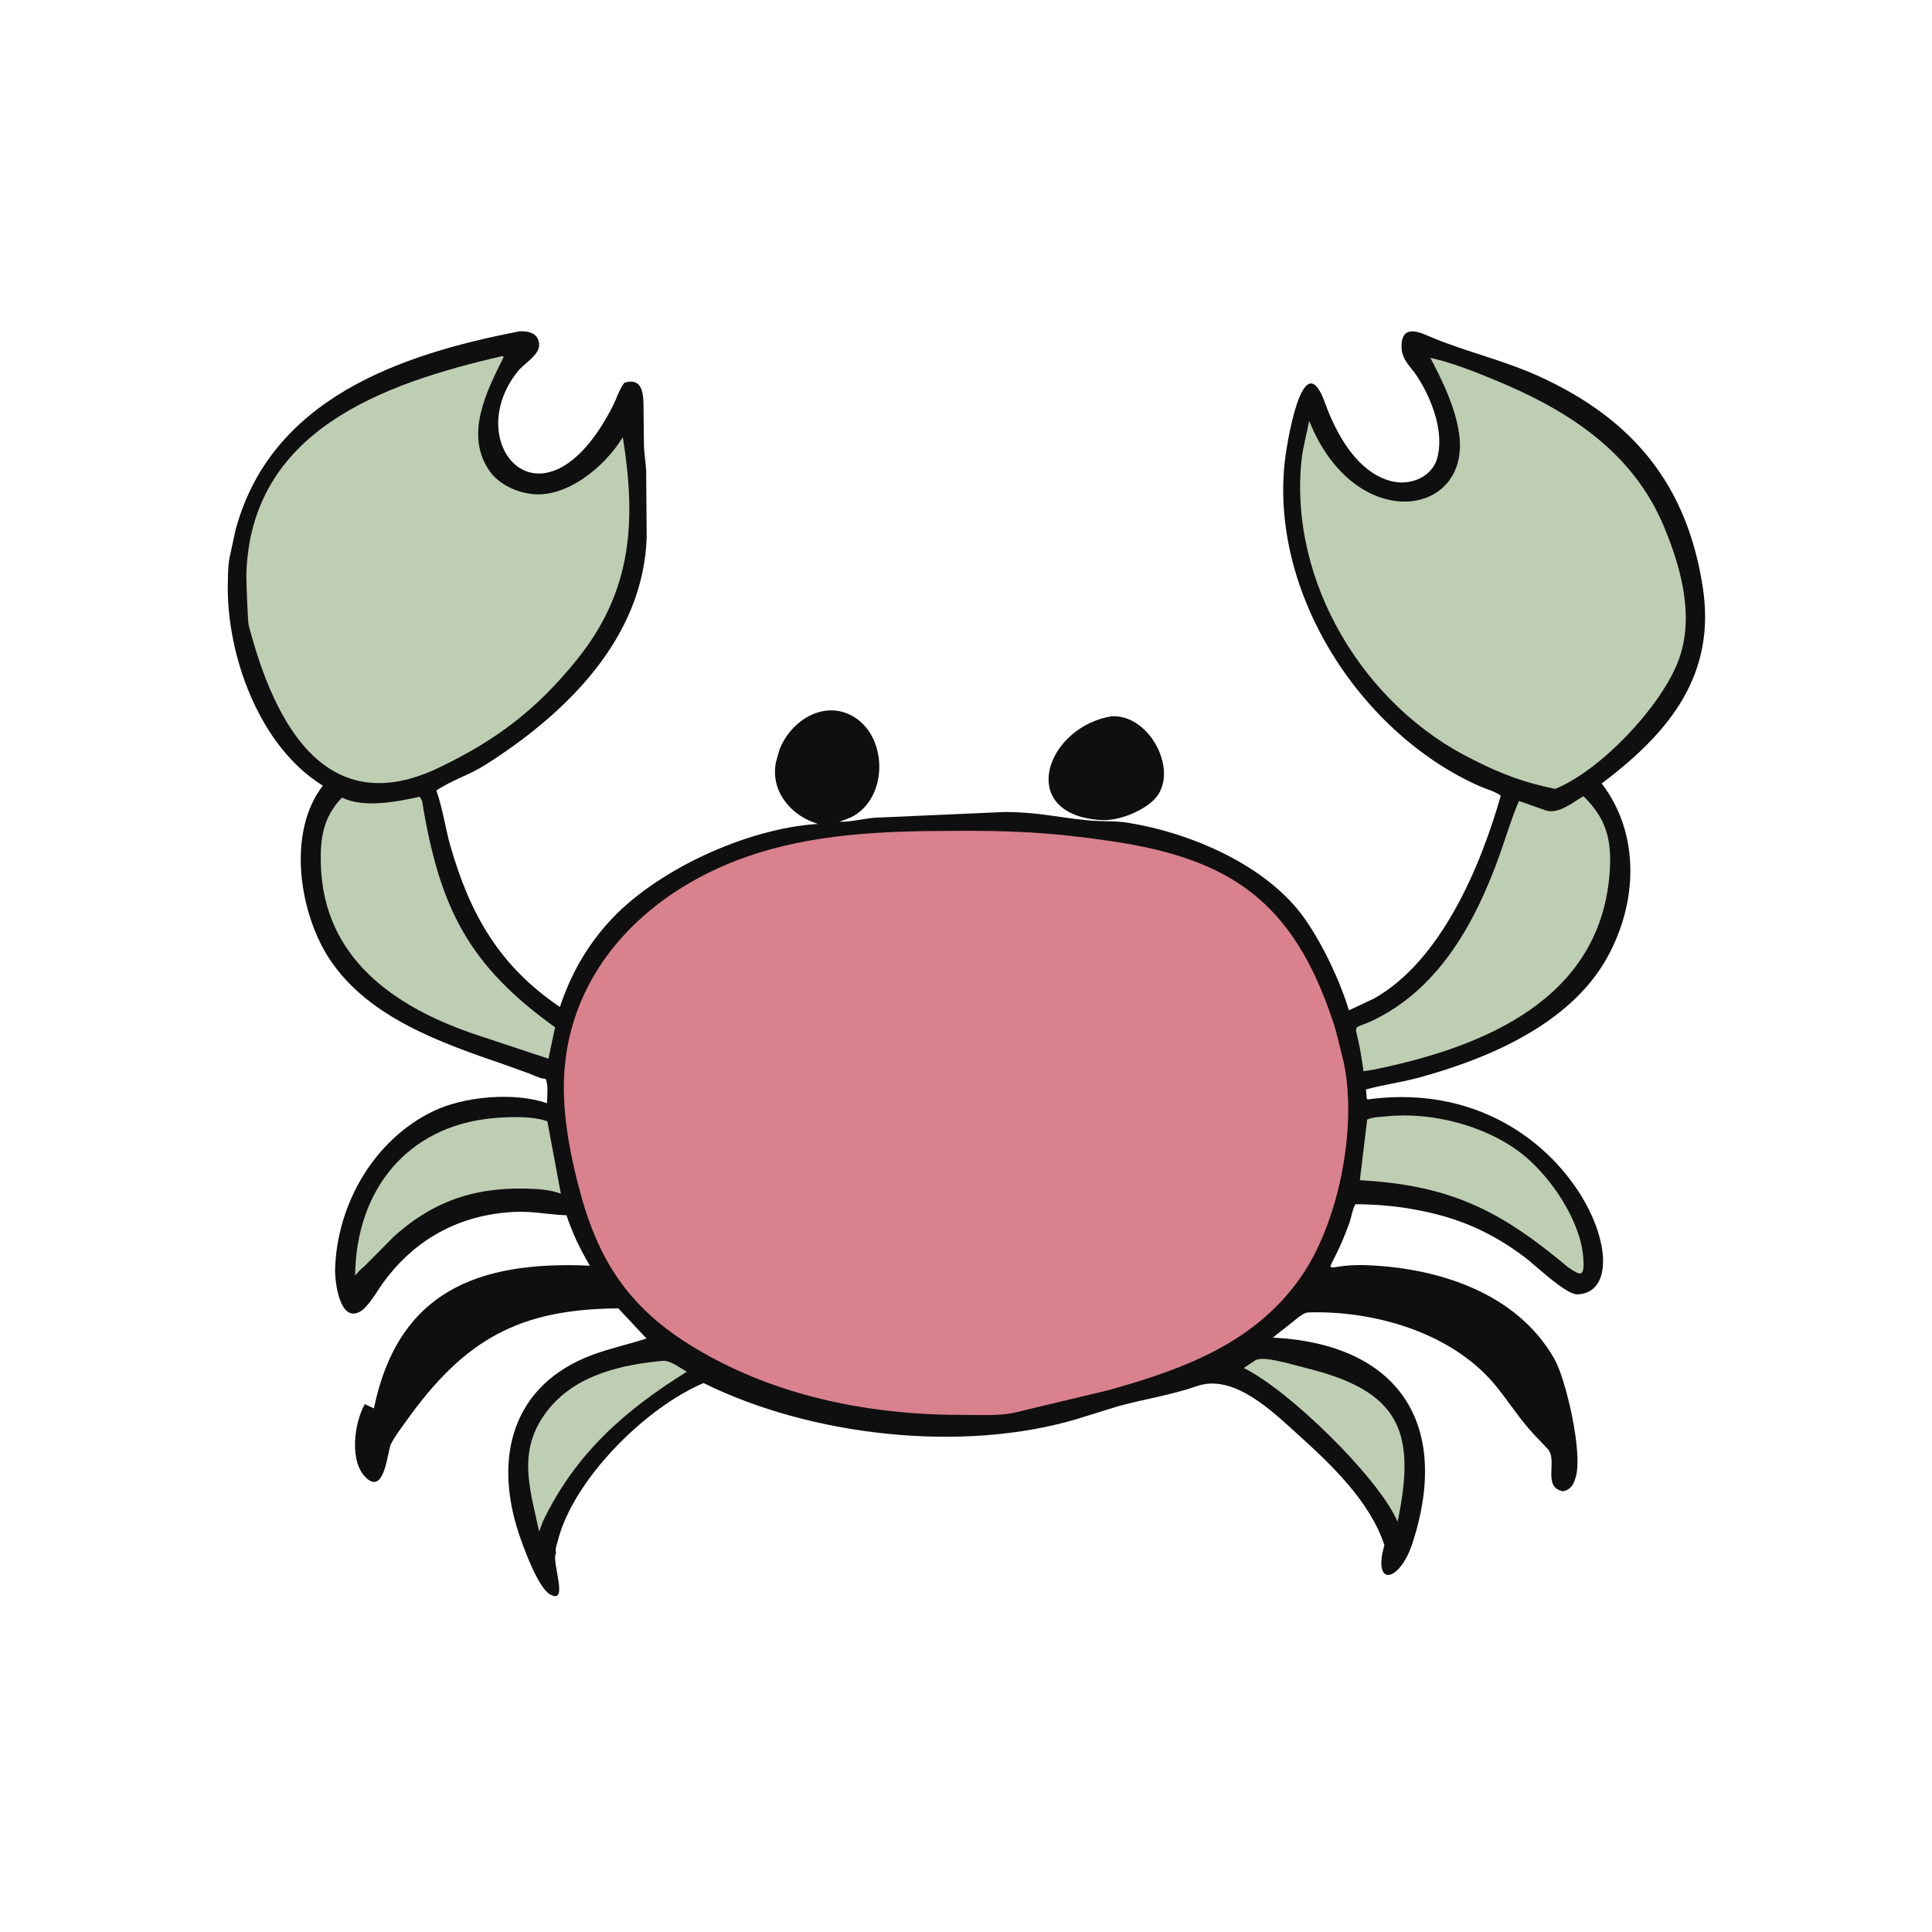
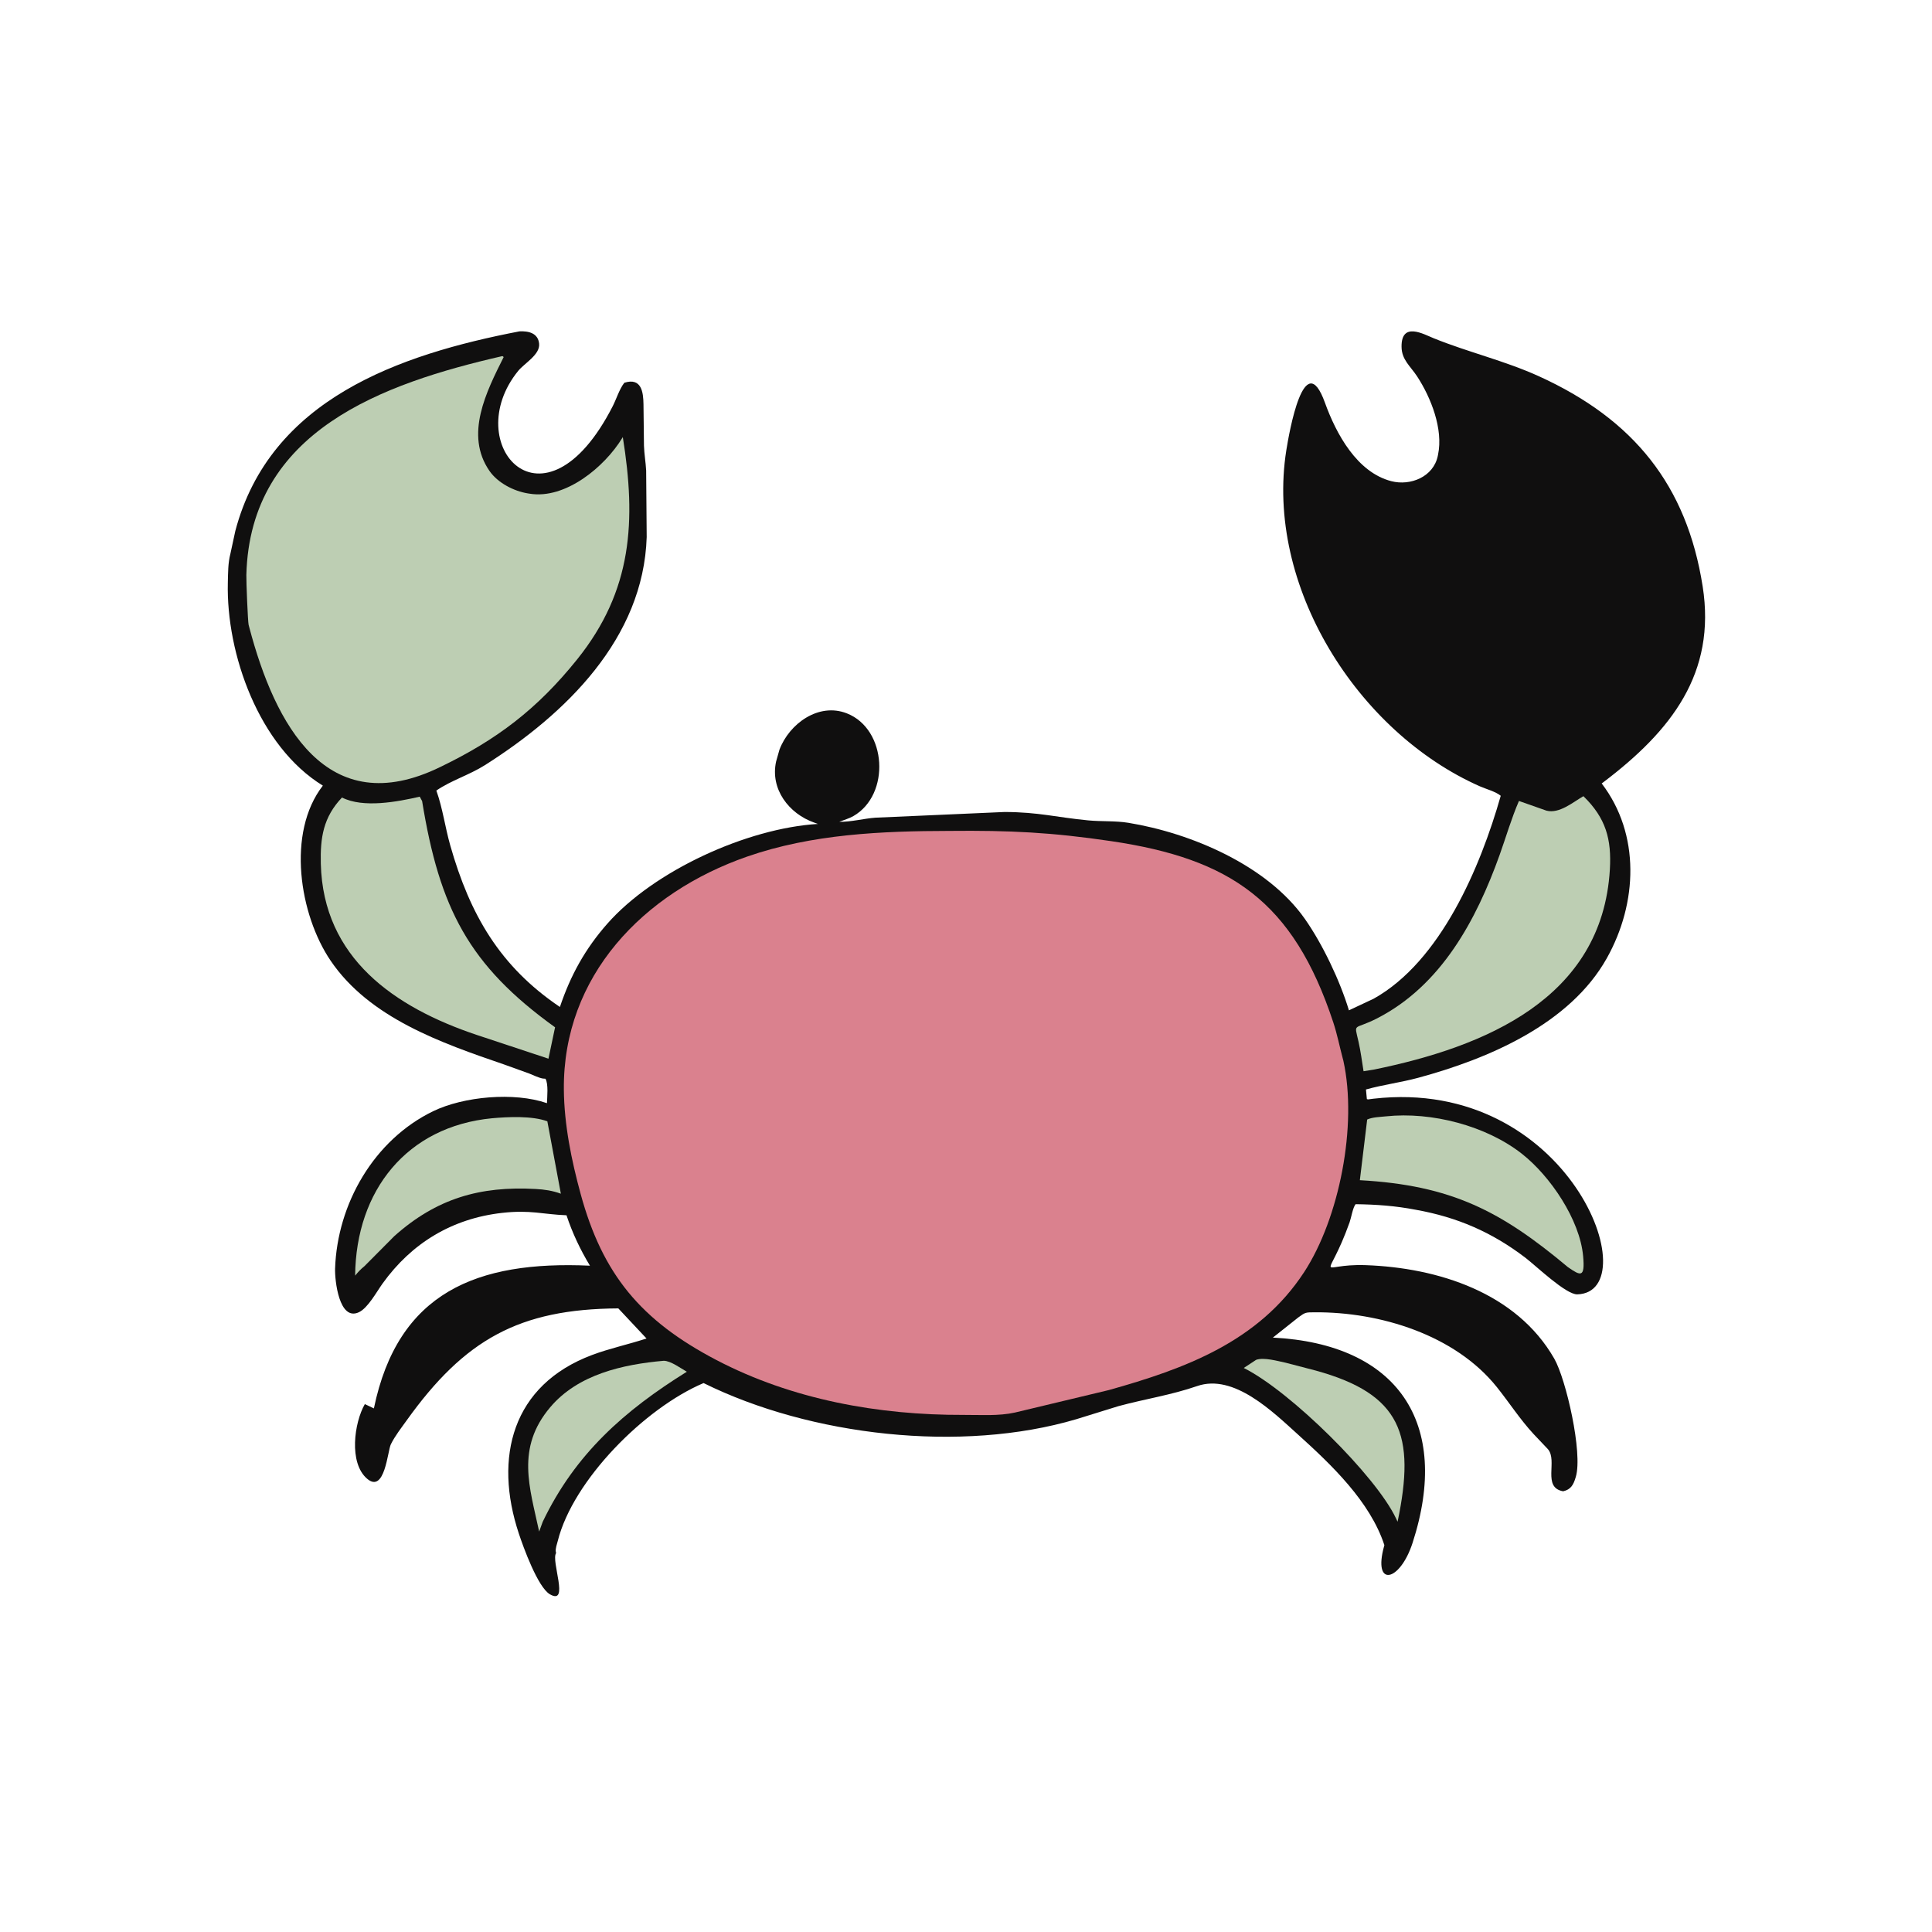
<svg xmlns="http://www.w3.org/2000/svg" version="1.1" style="display: block;" viewBox="0 0 2048 2048" width="640" height="640">
-   <path transform="translate(0,0)" fill="rgb(16,15,15)" d="M 1178.22 759.286 C 1219.86 756.961 1251.02 819.881 1223.38 847.666 C 1211.45 859.659 1188.14 869.128 1171.25 869.361 C 1165.66 869.349 1161.08 868.905 1155.66 868.014 C 1080.06 855.583 1110.85 770.594 1178.22 759.286 z" />
  <path transform="translate(0,0)" fill="rgb(16,15,15)" d="M 550.652 351.252 C 560.083 350.784 570.392 352.941 571.5 364.391 C 572.621 375.976 555.868 385.058 549.249 393.223 C 486.577 470.523 576.463 573.331 649.476 430.65 C 653.465 422.855 656.547 412.464 661.823 405.736 C 680.082 399.963 681.952 415.825 682.122 428.548 L 682.635 472.519 C 682.93 481.341 684.485 489.952 684.953 498.744 L 685.521 569.301 C 682.092 676.857 599.702 756.839 513.979 811.111 C 497.553 821.51 478.377 827.157 462.549 838.024 C 469.235 856.668 471.865 877.107 477.303 896.215 C 498.236 969.773 529.976 1024.54 593.526 1067.43 C 604.834 1033.8 620.276 1005.85 643.813 979.134 C 693.384 922.875 791.94 877.958 867.018 873.401 L 863.17 872.017 C 836.201 862.55 816.247 836.381 822.719 807.182 L 826.259 794.688 C 836.684 767.117 867.793 744.44 897.724 756.199 C 940.345 772.944 944.098 842.386 904.639 865.065 C 900.107 867.67 894.512 869.215 889.645 871.148 C 902.009 871.371 915.336 867.737 927.855 866.777 L 1064.94 860.74 C 1101.33 860.877 1119.62 866.391 1153.61 869.645 C 1167.52 870.976 1182.45 869.97 1196.1 872.201 C 1262.42 883.037 1343.28 917.214 1383.13 973.954 C 1402.08 1000.93 1420.49 1039.77 1429.92 1070.99 L 1456.15 1058.67 C 1527.17 1019.02 1569.38 919.103 1590.84 843.572 C 1585.82 839.225 1574.97 836.291 1568.68 833.51 C 1438.77 776.045 1340.73 620.585 1363.58 477.107 C 1366.51 458.755 1382.6 366.079 1404.51 426.921 C 1416.42 459.989 1438.49 500.645 1474.79 510.052 C 1495.19 515.339 1519.5 505.459 1524.1 483.367 L 1524.37 482 C 1530.1 454.924 1516.89 421.431 1502.2 398.982 C 1495.04 388.047 1485.81 381.421 1485.7 367.512 C 1485.48 340.631 1509.09 354.243 1519.76 358.559 C 1556.47 373.409 1595.1 382.386 1631.42 398.903 C 1731.87 444.591 1788.05 514.501 1804.88 621.5 C 1819.37 713.595 1771.79 774.635 1699.28 829.45 L 1697.87 830.504 C 1739.03 884.403 1735.89 957.441 1703.37 1015.6 C 1664.27 1085.51 1577.95 1122.32 1503.29 1142.52 C 1485.04 1147.45 1466.05 1149.83 1447.98 1154.9 L 1448.94 1165.08 C 1450.44 1165.55 1449.7 1165.48 1451.54 1165.24 L 1455.94 1164.67 C 1664.36 1140.93 1747.29 1369.93 1671.99 1372.07 C 1659.98 1372.41 1628.06 1341.71 1617.13 1333.36 C 1581.63 1306.23 1544.79 1290.26 1500.81 1282.4 C 1478.98 1278.2 1459.23 1276.82 1437.03 1276.49 C 1434.04 1279.92 1432.37 1290.84 1430.62 1295.74 C 1406.8 1362.38 1395.15 1339.25 1447.75 1341.12 C 1524.19 1343.85 1607.45 1370.17 1647.56 1440.17 C 1660.07 1462.01 1677.97 1540.11 1670.44 1565.47 L 1670.12 1566.5 C 1667.92 1573.87 1665.16 1579.01 1657 1580.82 C 1634.45 1576.85 1651.48 1548.34 1640.82 1536.13 L 1625.68 1520.16 C 1611.42 1504.77 1599.91 1486.87 1586.83 1470.5 C 1542.52 1415.04 1462.83 1390.54 1393.36 1391.09 C 1384.02 1391.17 1383.8 1390.99 1376.26 1396.52 L 1349.29 1417.91 C 1481.02 1424.53 1538.86 1507.86 1497.34 1635.65 C 1483.82 1677.26 1455.05 1682.99 1467.2 1638.98 L 1467.5 1637.93 C 1452.38 1591.68 1411.35 1552.67 1376.07 1520.79 C 1349.04 1496.37 1307.88 1455.83 1268.99 1469.3 C 1241.29 1478.89 1213.67 1482.95 1185.58 1490.58 L 1141 1504.4 C 1019.11 1540.49 859.248 1522.22 745.816 1466.11 C 683.12 1492.72 607.395 1569.13 591.271 1633.42 C 590.455 1636.67 588.536 1641.75 589.203 1645.06 L 589.5 1646.31 C 583.808 1654.49 604 1702.04 583 1690.06 C 570.078 1682.69 554.592 1639.5 550.025 1625.77 C 523.099 1544.85 542.895 1468.17 627.536 1436.37 C 646.487 1429.26 666.156 1425.16 685.335 1418.85 L 655.438 1386.95 C 550.318 1387.6 492.489 1419.89 431.008 1505.79 C 425.251 1513.83 418.715 1522.14 414.327 1531 C 410.861 1538 407.921 1583.59 389.137 1567.5 C 369.486 1550.67 375.505 1507.93 386.744 1488.4 L 396.336 1492.97 C 421.769 1369.89 505.367 1336.23 625.37 1341.68 C 615.174 1324.83 606.69 1306.95 600.518 1288.24 C 575.251 1287.29 562.422 1282.3 532.143 1285.72 C 479.289 1291.7 436.377 1317.66 405.511 1360.63 C 399.299 1369.28 390.027 1386.49 380.5 1390.99 C 359.359 1400.98 354.793 1356.77 355.202 1344.74 C 357.531 1276.17 396.32 1208.45 459.034 1177.99 C 491.464 1162.23 545.07 1157.38 579.793 1169.41 C 579.99 1162.83 581.503 1149.26 578.23 1143.5 L 575.516 1143.31 C 570.72 1142.48 565.554 1139.75 561 1137.99 L 534.161 1128.32 C 467.941 1105.62 391.733 1079.14 350.5 1018.41 C 317.422 969.692 303.5 882.74 342.24 832.801 C 274.483 791.276 239.617 693.013 241.52 617.468 C 241.776 607.338 241.651 596.867 244.229 587 L 249.437 562.895 C 286.189 423.183 423.252 375.771 550.652 351.252 z" />
  <path transform="translate(0,0)" fill="rgb(189,206,179)" d="M 1331.53 1441.5 C 1339.73 1438.5 1354.69 1442.86 1363.12 1444.61 L 1394.8 1452.87 C 1485.31 1477.77 1500.83 1521.06 1481.5 1613.1 L 1479.79 1609.5 C 1458.63 1564.56 1367.56 1474.53 1318.44 1450.11 L 1331.53 1441.5 z" />
  <path transform="translate(0,0)" fill="rgb(189,206,179)" d="M 703.51 1442.48 C 710.822 1442.4 721.787 1450.54 728.05 1454.1 C 662.095 1495.15 609.756 1541.09 575.292 1613.2 L 571.525 1623.54 C 561.53 1576.71 546.645 1535.12 583.232 1491.77 C 612.702 1456.85 660.225 1446.34 703.51 1442.48 z" />
  <path transform="translate(0,0)" fill="rgb(189,206,179)" d="M 521.568 1185.4 C 538.28 1183.9 564.047 1182.63 580.214 1188.65 L 594.539 1265.37 C 585.505 1262.1 577.192 1260.88 567.654 1260.36 C 508.751 1257.12 462.635 1270.45 417.968 1310.36 L 386.262 1342.26 C 382.278 1345.48 379.704 1348.23 376.459 1352.23 C 377.327 1261.79 431.444 1194.09 521.568 1185.4 z" />
  <path transform="translate(0,0)" fill="rgb(189,206,179)" d="M 1469.1 1183.39 C 1517.57 1178.23 1575.6 1193.36 1613.48 1223.22 C 1643.29 1246.72 1674.65 1292.71 1678.19 1331.59 C 1680.31 1354.9 1675.54 1352.55 1662.06 1343.22 C 1591.2 1283.88 1538.78 1256.44 1441.5 1251.05 L 1449.26 1186.76 C 1454.76 1184.18 1463.04 1184.05 1469.1 1183.39 z" />
  <path transform="translate(0,0)" fill="rgb(189,206,179)" d="M 444.92 844.5 L 447.455 849.145 C 465.95 962.896 496.873 1023.17 588.398 1088.98 L 581.387 1122.25 L 505.02 1096.95 C 418.451 1067.83 342.57 1015.86 340.081 915.643 C 339.387 887.714 342.757 866.228 362.516 845.396 C 385.073 856.858 421.361 849.934 444.92 844.5 z" />
  <path transform="translate(0,0)" fill="rgb(189,206,179)" d="M 1678.46 843.976 C 1702.32 867.163 1708.41 889.571 1706.52 921.688 C 1698.46 1058.86 1573.42 1109.83 1456.84 1133.71 L 1445.42 1135.55 C 1443.77 1125.04 1442.37 1114.38 1440.03 1104 C 1435.36 1083.21 1434.55 1092.48 1460.06 1079.36 C 1527.78 1044.5 1564.96 975.337 1589.71 906.145 C 1596.54 887.058 1602.08 867.68 1610.15 849.052 L 1639.34 859.33 C 1652.84 862.827 1667.3 850.487 1678.46 843.976 z" />
-   <path transform="translate(0,0)" fill="rgb(189,206,179)" d="M 1516.25 379.329 C 1539.28 384.465 1561.8 393.448 1583.59 402.4 C 1660.72 434.086 1730.61 477.957 1764.12 558.799 C 1782.75 603.745 1797.27 657.246 1777.62 704.255 C 1757.84 751.575 1696.93 816.394 1648.6 836.251 C 1616.73 829.933 1591.33 820.455 1562.41 805.709 C 1446.58 749.448 1366.05 617.268 1379.7 487.523 C 1381.15 473.763 1385.28 459.875 1387.75 446.236 L 1392.79 457.613 C 1444.03 565.805 1558.62 545.74 1546.76 460.088 C 1542.9 432.166 1529.29 404.138 1516.25 379.329 z" />
  <path transform="translate(0,0)" fill="rgb(189,206,179)" d="M 532.44 377.5 C 533.38 377.817 532.848 377.557 533.906 378.5 C 515.736 414.856 492.166 460.827 518.94 499.301 C 527.716 511.912 544.624 520.631 559.54 523.023 L 561.5 523.329 C 599.374 529.471 640.99 494.946 659.702 464.155 L 660.202 463.297 C 674.36 551.73 670.654 625.707 611.828 698.945 C 569.522 751.617 526.585 784.164 466.923 812.949 C 346.06 872.139 291.299 767.318 264.361 665.465 L 263.52 662.243 C 262.723 658.635 260.969 616.278 261.147 609.43 C 265.1 456.726 405.577 406.583 532.44 377.5 z" />
  <path transform="translate(0,0)" fill="rgb(218,129,142)" d="M 1006.76 880.795 C 1070.49 880.167 1114.68 882.292 1177.99 891.661 C 1303.95 910.302 1370.89 955.1 1413.35 1083.82 C 1417.54 1096.53 1419.98 1109.21 1423.4 1122.04 L 1424.04 1124.44 C 1439.08 1192.93 1419.82 1291.32 1382.38 1348.59 C 1334.08 1422.46 1255.76 1451.02 1175.41 1473.53 L 1075.87 1497.36 C 1058.56 1501.22 1039.13 1499.78 1021.41 1499.86 C 931.28 1500.16 839.775 1483.68 759.434 1441.69 C 679.137 1399.72 638.644 1350.6 615.482 1265.56 C 605.745 1229.81 598.078 1192.33 597.713 1155.15 C 596.526 1034.52 682.022 946.286 791.828 908.076 C 860.789 884.079 934.55 880.932 1006.76 880.795 z" />
</svg>